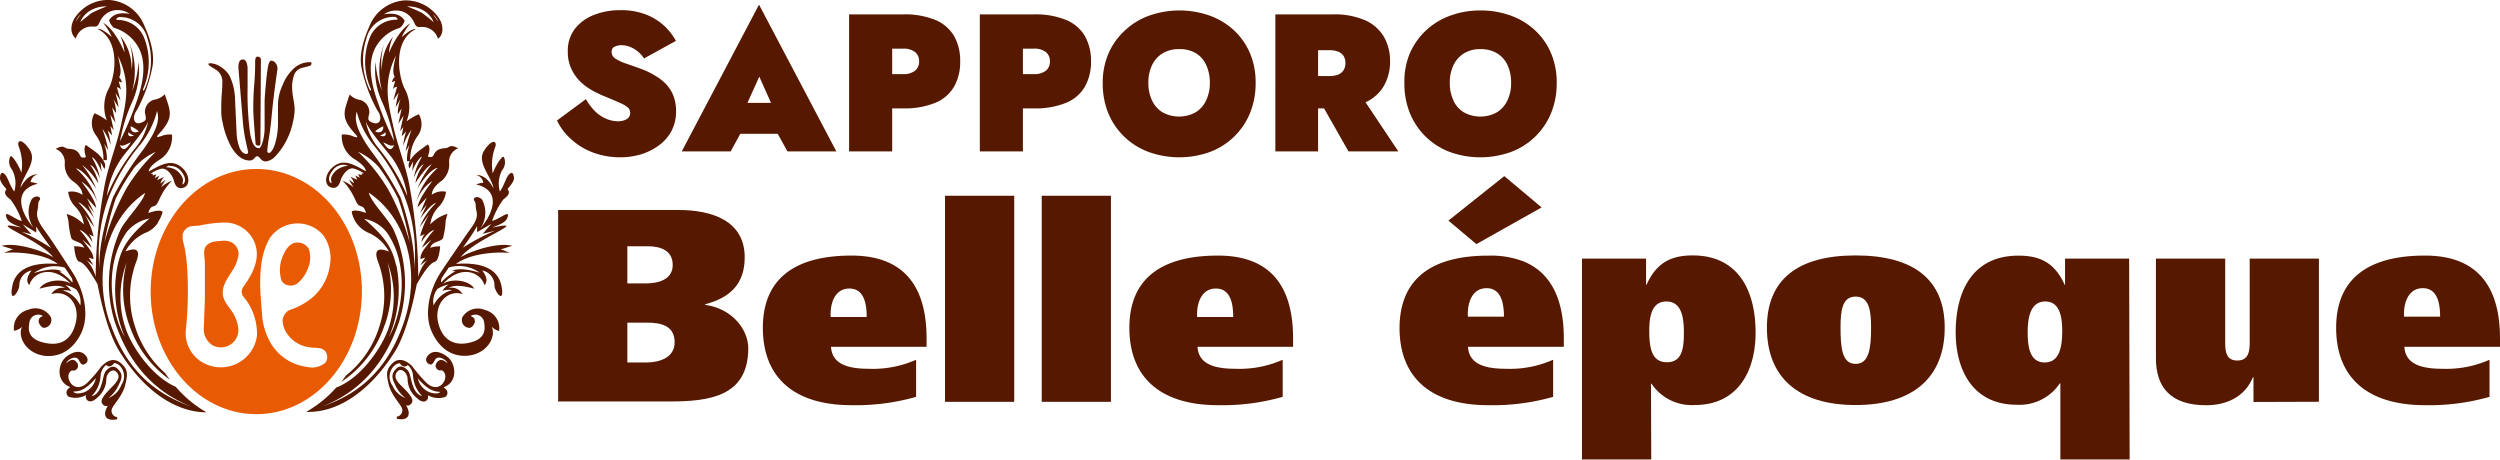
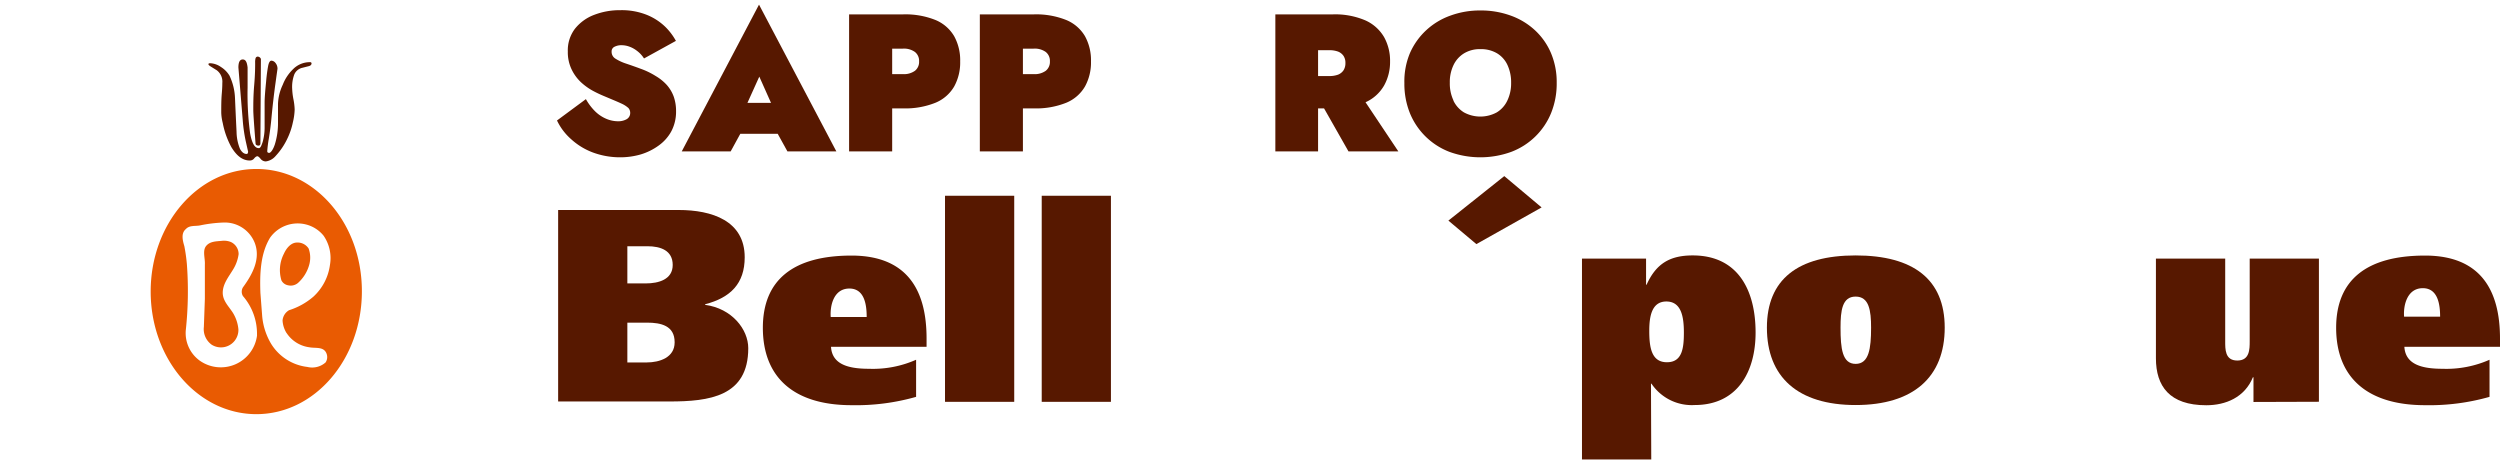
<svg xmlns="http://www.w3.org/2000/svg" viewBox="0 0 351.08 64.53">
  <defs>
    <style>.cls-1{fill:#e95b02;}.cls-2{fill:#571800;}</style>
  </defs>
  <title>logo--2021</title>
  <g id="レイヤー_2" data-name="レイヤー 2">
    <g id="レイヤー_1-2" data-name="レイヤー 1">
      <path class="cls-1" d="M41.84,41.84a5.32,5.32,0,0,0,1.56-2.47A3.75,3.75,0,0,0,43.34,37a1.84,1.84,0,0,0-1.62-.84c-.89,0-1.53.85-1.85,1.57a5,5,0,0,0-.35,3.74,1.3,1.3,0,0,0,.92.69A1.58,1.58,0,0,0,41.84,41.84Z" transform="translate(0 -2.1)" />
      <path class="cls-1" d="M33.51,37.79a1.87,1.87,0,0,0-1.08-1.7,2.55,2.55,0,0,0-1.26-.17c-.81.08-1.68.06-2.22.72s-.13,1.73-.18,2.59v4.83L28.63,48a2.69,2.69,0,0,0,1.1,2.51,2.45,2.45,0,0,0,3.75-2.16,5.36,5.36,0,0,0-.76-2.3c-.58-.92-1.47-1.71-1.44-2.9S32.09,41,32.7,40A5.49,5.49,0,0,0,33.51,37.79Z" transform="translate(0 -2.1)" />
      <path class="cls-1" d="M36,25.83c-8.19,0-14.84,7.7-14.84,17.21S27.8,60.26,36,60.26,50.82,52.55,50.82,43,44.18,25.83,36,25.83Zm.1,23.36A5.13,5.13,0,0,1,28,52.71a4.78,4.78,0,0,1-1.91-4.24,51,51,0,0,0,.15-9.33,24.68,24.68,0,0,0-.35-2.46c-.22-.76-.52-1.81.22-2.42.51-.56,1.36-.37,2-.51a19.6,19.6,0,0,1,3.29-.4,4.52,4.52,0,0,1,4.35,2.8c.92,2.28-.33,4.52-1.63,6.3a1.18,1.18,0,0,0,0,1.23A8.09,8.09,0,0,1,36.09,49.19Zm4.15-.32a4.53,4.53,0,0,0,3.2,2c.86.17,2-.14,2.4.87A1.34,1.34,0,0,1,45.72,53a2.84,2.84,0,0,1-2.56.63,6.93,6.93,0,0,1-5.08-3.24,9.16,9.16,0,0,1-1.26-3.88l-.25-3.27c-.1-2.7,0-5.55,1.37-7.78A4.75,4.75,0,0,1,43,33.63a4.63,4.63,0,0,1,2.45,1.58,5.54,5.54,0,0,1,.89,4.07A7.38,7.38,0,0,1,44,43.77h0a9.68,9.68,0,0,1-3.4,1.89,1.84,1.84,0,0,0-.92,1.45A3.73,3.73,0,0,0,40.24,48.87Z" transform="translate(0 -2.1)" />
-       <path class="cls-2" d="M64.69,38.22c1.32-1.69,5.18-3.45,6.14-4.11s-.92-.17-1.67-.06c1.1-.47,1.87-.69,2.12-1.45.38-1.14-1.12.29-2.17.52a10.91,10.91,0,0,1,1.57-3c.59-.48,1.06-.87.59-1.46.33-.44,1-1.08.9-1.68s-.27-.8-.69-.38S70.84,28.07,70.2,29a4,4,0,0,1,.32-3,1.77,1.77,0,0,0,.26-1.8c-.17-.45-1.2,1.15-1.58,2.25a6.93,6.93,0,0,1,.33-3.66c.33-.86-.34-1.32-1.5.39s.88,3.52,1.29,5.36c-.33-.48-1-1.87-2.45-1.88a1.34,1.34,0,0,1,1,1.1,3.54,3.54,0,0,0-1,.24c3.62.87,2.39,4.09.59,6.17a3.88,3.88,0,0,0,.26-4c-.54-.68-1.44-.35-1.11.13s.06.4.32,1.54-.67,2.09-1.48,3.28S63.7,37.64,62,40.18s-2.45,5.91-1.44,8.33,2.89,3.82,5.3,3.52c2.64-.34,3.86-2.72,3.17-4.07a2.15,2.15,0,0,0,1.06.62,2.63,2.63,0,0,0-2-2.95,2.53,2.53,0,0,0-3.15,1A1.09,1.09,0,0,0,66,48.14c.53-.15,1.19-1.28.09-1.66a1.24,1.24,0,0,1,1.9.91c.11.78.34,2.2-1.87,2.79s-4-.24-4.59-2.79,1.24-4.66,3.43-4A1.8,1.8,0,0,0,63,42.55c.84-.57,2.4-.23,3.6.09-.63-1.13-3-1.53-4.38-.69,2.73-2.9,5.37-1.45,5.81.2.53-.57.27-1.29-.31-2.07a2.14,2.14,0,0,1,1.72,2.16c.08.94,1.44,2.61,1,.11-.49-2.75-3.22-3.43-6.4-3.19,2-1.48,5.53-1.71,7.54-1.55-.62-.28-1.25-.49-1.25-.49s.89-.29,1.6-.49C70,36.08,66.26,37.28,64.69,38.22ZM67,33.86v.84L69,33.54l-1.22,1.4,1.77-.45A29.79,29.79,0,0,0,65,36.88C66,35.45,66.24,35.16,67,33.86ZM63,42.05a2.77,2.77,0,0,0-.87.9,2.61,2.61,0,0,1,1.36-.11A4,4,0,0,0,60.89,45a2.93,2.93,0,0,1,.52-2.31A4.63,4.63,0,0,1,63,42.05Zm4.39-1.64c-1.8-.56-3.24-.66-3.93-.23l.51,0a8,8,0,0,0-1.86,1.42c-.34.46-.09-.44-.09-.44l1-1.49A4.93,4.93,0,0,1,67.38,40.41Zm-42.74,16c-3.34-1.48-6.13-5.58-7-8.18a13.71,13.71,0,0,1,.15-9.28A14.69,14.69,0,0,0,18.25,48a15.28,15.28,0,0,0,5.61,7.42c-.23-.3-.45-.61-.66-.92A14.29,14.29,0,0,1,19,48.07a13.67,13.67,0,0,1,.2-9.39c.68-2-.7-1.62-1.59-1.27a6,6,0,0,1,2.73-2.58,3.73,3.73,0,0,0,1.76-1.33c.14-.27.28-.53.43-.79a8.85,8.85,0,0,0,.31-.84c-.26-.32-1.11-.18-2,.15,0,0,.13-.8.64-.92s.61-.41.93-1.08a8.75,8.75,0,0,1,1.74-2.55,5.82,5.82,0,0,0-1.54.93l.64-1.07-.72.55a2.06,2.06,0,0,1,.54-.94l-1,.45.3-.61-.64.32.22-.52-.5.16,0-.24-.31,0a4.77,4.77,0,0,1,1.37-.67c.95-.32,1.77,1.05,1.9,1.61s.47,1.34,1.41,1,.88-2-.52-3-2.85-.13-4.4.75c0,0-.17-.64,1.69-1.78A3.75,3.75,0,0,0,24.15,21a3.12,3.12,0,0,0-1.53.22c-1,.34-.45-.15,0-.65,1.85-2.13,1.24-3,.52-5.24a2.61,2.61,0,0,1-1.55.78A1.81,1.81,0,0,0,20.36,18c.15.75.35,1-.59,1.35s-1.31-.75-.56-1.76a21.44,21.44,0,0,0,2.21-6.17c.23-1.53-.05-3.25-1.17-5.77a5.72,5.72,0,0,0-4.87-3.55,5.56,5.56,0,0,0-4.49,2C9.8,5.32,9.77,6.84,10.65,7.49A2.31,2.31,0,0,1,13,5.83c.72.06.78-.16,1-.64a2.88,2.88,0,0,1,1.52-1.5,2.93,2.93,0,0,1,2.7.36c-1.75-.3-2.47.24-2.9.89A2.09,2.09,0,0,0,16,6a5.8,5.8,0,0,1,3.48,2.82c1.24,2.34.49,5.4-.37,7.75a46.91,46.91,0,0,1-2.27,5.39,23.71,23.71,0,0,1,1.75-5.61,10.42,10.42,0,0,0,.85-5.56,12.65,12.65,0,0,1-.89,4.12,10.67,10.67,0,0,0-.36-6.75,8,8,0,0,1,.29,3.76,7.34,7.34,0,0,0-1.58-4.77,6.66,6.66,0,0,1,.58,2.3c-1-2.36-2.09-3.64-3-4.15a8.67,8.67,0,0,1,1.22,2c-.65-.59-1.53-1.24-2-1.13,3,1.42,2.67,6.06,1.62,8.27A5.4,5.4,0,0,0,15,19a8.49,8.49,0,0,0-1.73-1,2.79,2.79,0,0,0,.2,3.09,5.58,5.58,0,0,1,1.05,3.5H15a5.56,5.56,0,0,0-.4-2.34l.59.94a16.86,16.86,0,0,0-.82-3,7.83,7.83,0,0,1,1.17,2.27,8.63,8.63,0,0,0-.43-2.06l.64.72-.25-1.32.47.58-.48-2.18.73,1.15s-.33-1.55-.48-2.17l.55.81A5.2,5.2,0,0,0,15.91,16l.75,1.21a18,18,0,0,0-.44-2.06l.71,1.1-.51-1.9s.25,0,.58.34l-.33-1.16.46.17a1.49,1.49,0,0,0-.39-.74c.36-.72.17-1.46-.16-3,1.85,3.85,1.07,6.66.45,9.55s-1.64,5.37-2.24,8.12A72,72,0,0,0,13.43,41a5.35,5.35,0,0,0-1.28-2.37l1,.74-.71-1.1.68.23c0-.94-.65-1.51-1.54-2.74L12.9,36.9a9.6,9.6,0,0,0-1.72-2.49c.4,0,1.39.93,1.79,1.73A2.26,2.26,0,0,0,12.5,35l.65.31a10.9,10.9,0,0,0-1.27-3.11L13.24,34A10.08,10.08,0,0,0,11,30.53c.32,0,1.43,1,2.24,2.24l-.94-2L13.23,32l-1-2.07,1.27,1.37c-.07-1-1.34-2.75-2.07-3.71a5.69,5.69,0,0,1,2.28,3,9.73,9.73,0,0,0-3.05-4.84c.84.11,2.09,1.62,2.86,2.9a11.75,11.75,0,0,0-2-3.39,8.8,8.8,0,0,1,2.3,2.62,6.13,6.13,0,0,0-1.16-2.61c.42.06,1,1,1.38,1.87a8.81,8.81,0,0,0-1.15-2.95c.43.06,1.12,1.29,1.38,2.07l-.15-1.42.53,1a1,1,0,0,0-.08-1.08c-.45-1-1.68-1.68-2.5-2.3-.3.3-.24,1,0,1.69,0,0-.6.3-.83-.22-.48-1.1-1.49-.84-1.9-1s-.51-.47-1.53.08A2,2,0,0,1,9.1,25a2.92,2.92,0,0,0,1.11,2.53c.65.43,1.4,1.18,1.36,1.94a2.51,2.51,0,0,0-2-.42,3.67,3.67,0,0,0,1,2.08,4.27,4.27,0,0,1,1.2,2.5,5.33,5.33,0,0,0-2.41-1.48,8.46,8.46,0,0,1,.26,1.06A11.54,11.54,0,0,0,10,35.5c.28.62,1.48.43,1.81,1.39a3.87,3.87,0,0,0-1.4-.2s.13,2,.73,2.16,1.25.91,2.55,3.14c.37,1.88,1.37,6.76,3.11,9.5C20.41,57.28,24.9,60,29,60A16.44,16.44,0,0,1,24.64,56.37Zm-.83-31a1.91,1.91,0,0,1,1.51.61c.4.46,1.05,1.39.34,2-.11-.11.09-.48,0-.85a2.5,2.5,0,0,0-1.12-1.29,3.16,3.16,0,0,0-1.26-.3A3.55,3.55,0,0,1,23.81,25.32ZM10.64,5.14a2.4,2.4,0,0,1,.75-1.06A12.26,12.26,0,0,0,10.64,5.14Zm2.24-1.22c-.45.34-1.34,1.06-1.61,1.28a3.37,3.37,0,0,1,1.51-1.67A4.37,4.37,0,0,1,15,3,19.31,19.31,0,0,0,12.88,3.92Zm7.23,10.65a9.33,9.33,0,0,0,.22-6.92A4,4,0,0,0,16.48,4.9c-.25,0-.17-.27.22-.4a3.91,3.91,0,0,1,4,3,9.68,9.68,0,0,1-.42,7.19C20.18,14.85,20,14.92,20.11,14.57ZM21,32.79c-2.95,2.52-3.93,4.06-4.48,6.55a17.05,17.05,0,0,0,1,10.08c-1.74-2.92-3.16-9.85.28-14.74A5.34,5.34,0,0,1,21,32.79Zm-3.33-4.07a33.88,33.88,0,0,0-3,7.44A41.27,41.27,0,0,1,16.25,30a30.17,30.17,0,0,1,2.64-4.39,8.91,8.91,0,0,1,3-2.2A24.8,24.8,0,0,0,17.66,28.72Zm.71-8.89a5.31,5.31,0,0,1,1.12.71.88.88,0,0,1-.83.07A.71.71,0,0,1,18.37,19.83Zm-.31.85a1.8,1.8,0,0,0,.75.45C18.38,21.33,17.83,21.26,18.06,20.68Zm.31,1.4c-.55.81-1.06,1.49-1.56.38C17.22,22.73,17.74,22.35,18.37,22.08ZM17.09,24.3c1-1.35,3.19-3.77,3.72-5.15A8.56,8.56,0,0,1,19,22.9a26.85,26.85,0,0,0-4,6.74A12.54,12.54,0,0,1,17.09,24.3Zm-1.66,5.12a26.67,26.67,0,0,1,4.05-6.74,12.54,12.54,0,0,0,2.58-5c.29,1,.32,2.3-2,5.5a43.36,43.36,0,0,0-4.17,6.57c-.28.77-2.14,6.28-1.91,10.08A22.16,22.16,0,0,1,15.43,29.42Zm0,18C13,40.33,15,32.84,20.37,29.2c-.26,1.29-3,4-3.51,5.3a18.2,18.2,0,0,0-.77,12.71c1.1,3.23,3.58,9.16,10.8,12C22.23,57.55,17.88,54.52,15.46,47.42Zm-1.17,6.1a19.38,19.38,0,0,1-1.91,2.25c-1.74,1.75-3.13-.27-2.65-1.24.27-.53.5-.37.74-.4a.68.68,0,0,0,.43-1c-.3-.5-.74-.8-1.57,0,.13-.47,1.17-1.11,1.64-.64.17.17.4.87.74.81.57-.1,1-.81.1-1.51-1.07-.83-2.52.44-2.65.57-1,1-1.21,3.16.5,4,.27.07.2.14,0,.3a.71.71,0,0,0,0,1.15,3,3,0,0,0,2.45-.24c-.2.67.53,1.41,1.54.4a3.45,3.45,0,0,0,1.31-2.58c0-.91.87-1.61,1.41-1.07s.37,1.1-.5,2-2,1.94-1.41,2.55a.59.59,0,0,0,.74.2c-.51.7-.9,2.24,1.14,1.94.23,0,.13-.33.13-.33a.9.9,0,0,1-.74-1.14c.24-.64,1.51-1.85,1.88-3.36S18,54,17,53.12,15,52.78,14.29,53.52Zm-2.65,3.73c-1.17.3-1.31-.17-1.31-.17.91,0,1.75-.27,3.16-1.88A2.68,2.68,0,0,1,11.64,57.25Zm5.4-1A3.21,3.21,0,0,1,15.23,58a4.93,4.93,0,0,0,1.51-2c.51-1,.41-1.47-.2-2.08s-1.17-.23-1.58.17-.4,1.08-.73,2.08-.78,1.44-1.38,1.58a4.42,4.42,0,0,0,1.28-2.89,2.13,2.13,0,0,1,.77-1.51c.53.47.94,0,1.14-.27a1.41,1.41,0,0,1,.77.37A2.12,2.12,0,0,1,17,56.21Zm-5.47-7.7c1-2.42.22-5.79-1.44-8.33s-2.59-4-3.41-5.15S5,32.89,5.24,31.75s0-1.06.32-1.54S5,29.4,4.45,30.08a3.88,3.88,0,0,0,.26,4c-1.8-2.08-3-5.3.59-6.17a3.54,3.54,0,0,0-1-.24,1.34,1.34,0,0,1,1-1.1c-1.4,0-2.12,1.4-2.44,1.88.4-1.84,2.44-3.65,1.28-5.36s-1.83-1.25-1.5-.39A6.93,6.93,0,0,1,3,26.36c-.38-1.1-1.41-2.7-1.57-2.25a1.74,1.74,0,0,0,.25,1.8A4,4,0,0,1,2,29C1.33,28.07,1.1,27,.69,26.59S.06,26.37,0,27s.57,1.24.91,1.68c-.48.59,0,1,.58,1.46a10.65,10.65,0,0,1,1.57,3C2,32.89.51,31.46.89,32.6c.25.76,1,1,2.12,1.45-.75-.11-2.63-.6-1.67.06s4.82,2.42,6.14,4.11c-1.57-.94-5.26-2.14-7.26-1.59.71.2,1.6.49,1.6.49s-.63.21-1.25.49c2-.16,5.58.07,7.54,1.55-3.18-.24-5.91.44-6.4,3.19-.44,2.5.91.83,1-.11a2.14,2.14,0,0,1,1.72-2.16c-.58.78-.84,1.5-.31,2.07.44-1.65,3.08-3.1,5.81-.2-1.33-.84-3.75-.44-4.38.69,1.2-.32,2.76-.66,3.59-.09a1.79,1.79,0,0,0-1.93.86c2.19-.68,4.07,1.32,3.43,4S8.25,50.77,6,50.18s-2-2-1.87-2.79a1.24,1.24,0,0,1,1.9-.91c-1.11.38-.44,1.51.09,1.66a1.09,1.09,0,0,0,1-1.54,2.53,2.53,0,0,0-3.15-1,2.63,2.63,0,0,0-2,2.95A2.15,2.15,0,0,0,3.1,48c-.69,1.35.53,3.73,3.17,4.07C8.68,52.33,10.59,50.88,11.57,48.51Zm-8.9-14,1.77.45-1.22-1.4,1.9,1.16v-.84c.8,1.3,1.08,1.59,2.08,3A29.79,29.79,0,0,0,2.67,34.49Zm5.55,5.67.5,0c-.69-.43-2.13-.33-3.93.23a4.93,4.93,0,0,1,4.34-.76l1,1.49s.25.9-.08.44A8,8,0,0,0,8.22,40.16Zm.47,2.68a2.61,2.61,0,0,1,1.36.11,2.83,2.83,0,0,0-.86-.9,4.66,4.66,0,0,1,1.57.66A2.93,2.93,0,0,1,11.28,45,4,4,0,0,0,8.69,42.84ZM58.53,42c1.3-2.23,1.94-2.94,2.55-3.14s.73-2.16.73-2.16a3.87,3.87,0,0,0-1.4.2c.33-1,1.53-.77,1.81-1.39a11.54,11.54,0,0,0,.36-2.32,8.46,8.46,0,0,1,.26-1.06,5.33,5.33,0,0,0-2.41,1.48,4.24,4.24,0,0,1,1.21-2.5,3.71,3.71,0,0,0,1-2.08,2.51,2.51,0,0,0-2,.42c0-.76.71-1.51,1.36-1.94A3,3,0,0,0,63.08,25a2,2,0,0,1,1.26-2.07c-1-.55-1.13-.24-1.53-.08s-1.42-.09-1.9,1c-.23.52-.83.22-.83.22.28-.66.33-1.39,0-1.69-.82.62-2,1.3-2.49,2.3a1,1,0,0,0-.09,1.08l.53-1-.15,1.42c.27-.78,1-2,1.38-2.07a8.81,8.81,0,0,0-1.15,2.95c.37-.87,1-1.81,1.38-1.87a6.13,6.13,0,0,0-1.16,2.61c.55-.81,1.59-2.33,2.3-2.62a11.75,11.75,0,0,0-2,3.39c.77-1.28,2-2.79,2.86-2.9a9.73,9.73,0,0,0-3.05,4.84,5.69,5.69,0,0,1,2.28-3c-.73,1-2,2.73-2.07,3.71l1.27-1.37L59,32l.93-1.15-.94,2c.81-1.19,1.92-2.28,2.24-2.24A10.08,10.08,0,0,0,58.93,34l1.35-1.81A11.12,11.12,0,0,0,59,35.27l.65-.31a2.26,2.26,0,0,0-.47,1.18c.4-.8,1.39-1.73,1.79-1.73a9.6,9.6,0,0,0-1.72,2.49l1.33-1.15c-.89,1.23-1.55,1.8-1.54,2.74l.68-.23L59,39.36l1-.74A5.35,5.35,0,0,0,58.74,41a72,72,0,0,0-1.36-13.43c-.6-2.75-1.62-5.24-2.24-8.12s-1.4-5.7.45-9.55c-.33,1.56-.52,2.3-.16,3a1.49,1.49,0,0,0-.39.74l.46-.17-.33,1.16a.81.81,0,0,1,.59-.34l-.52,1.9L56,15.1a16,16,0,0,0-.44,2.06L56.26,16a5.2,5.2,0,0,0-.39,2.13l.54-.81c-.14.62-.47,2.17-.47,2.17l.73-1.15-.48,2.18.46-.58-.25,1.32.65-.72a8.63,8.63,0,0,0-.43,2.06,7.83,7.83,0,0,1,1.17-2.27,16.86,16.86,0,0,0-.82,3l.59-.94a5.56,5.56,0,0,0-.4,2.34h.46a5.5,5.5,0,0,1,1-3.5,2.79,2.79,0,0,0,.2-3.09,8.49,8.49,0,0,0-1.73,1,5.36,5.36,0,0,0-.31-4.67c-1-2.21-1.42-6.85,1.62-8.27-.46-.11-1.34.54-2,1.13a9.07,9.07,0,0,1,1.22-1.95c-.88.51-2,1.79-3,4.15a6.72,6.72,0,0,1,.59-2.3,7.34,7.34,0,0,0-1.58,4.77A8.14,8.14,0,0,1,54,8.13a10.67,10.67,0,0,0-.34,6.75,12.67,12.67,0,0,1-.91-4.12,10.47,10.47,0,0,0,.87,5.56,24.05,24.05,0,0,1,1.74,5.61,46.91,46.91,0,0,1-2.27-5.39c-.86-2.35-1.61-5.41-.37-7.75A5.78,5.78,0,0,1,56.18,6a2.09,2.09,0,0,0,.65-1c-.43-.65-1.15-1.19-2.91-.89a3,3,0,0,1,2.71-.36,2.88,2.88,0,0,1,1.52,1.5c.24.48.29.7,1,.64a2.31,2.31,0,0,1,2.36,1.66c.88-.65.85-2.17-.24-3.39a5.56,5.56,0,0,0-4.49-2,5.72,5.72,0,0,0-4.87,3.55c-1.12,2.52-1.4,4.24-1.17,5.77A21.73,21.73,0,0,0,53,17.61c.76,1,.4,2.08-.55,1.76s-.75-.6-.59-1.35a1.8,1.8,0,0,0-1.22-1.87,2.61,2.61,0,0,1-1.54-.78c-.72,2.26-1.33,3.11.52,5.24.43.5,1,1,0,.65A3.12,3.12,0,0,0,48,21a3.75,3.75,0,0,0,1.66,3.37c1.87,1.14,1.7,1.78,1.7,1.78-1.56-.88-3-1.78-4.41-.75s-1.46,2.66-.52,3,1.26-.47,1.41-1,1-1.93,1.9-1.61a4.77,4.77,0,0,1,1.37.67l-.31,0,0,.24-.5-.16.22.52-.64-.32.3.61-1-.45a2.06,2.06,0,0,1,.54.94L49,27.33l.64,1.07a5.82,5.82,0,0,0-1.54-.93A8.75,8.75,0,0,1,49.82,30c.32.67.42.95.93,1.08s.64.92.64.92c-.94-.33-1.8-.47-2-.15a4,4,0,0,0,2.5,3,6.06,6.06,0,0,1,2.73,2.58c-.89-.35-2.27-.72-1.59,1.27a13.72,13.72,0,0,1,.2,9.39,13.89,13.89,0,0,1-4.63,6.73c-.22.31-.44.62-.67.91a15.4,15.4,0,0,0,6-7.73,14.69,14.69,0,0,0,.48-9.07,13.71,13.71,0,0,1,.15,9.28c-.92,2.68-3.85,7-7.34,8.31A16.57,16.57,0,0,1,43,59.94c4.17.15,8.73-2.57,12.45-8.45C57.16,48.75,58.16,43.87,58.53,42Zm3-36.85a12.26,12.26,0,0,0-.75-1.06A2.4,2.4,0,0,1,61.53,5.14ZM59.39,3.53A3.37,3.37,0,0,1,60.9,5.2c-.27-.22-1.15-.94-1.62-1.28A18.36,18.36,0,0,0,57.14,3,4.37,4.37,0,0,1,59.39,3.53ZM51.9,14.66a9.72,9.72,0,0,1-.43-7.19,3.92,3.92,0,0,1,4-3c.38.13.46.41.22.4a4,4,0,0,0-3.85,2.75,9.28,9.28,0,0,0,.22,6.92C52.22,14.92,52,14.85,51.9,14.66ZM47.64,25.75A2.5,2.5,0,0,0,46.52,27c-.1.37.1.74,0,.85-.71-.57-.07-1.5.34-2a1.91,1.91,0,0,1,1.52-.61,4.05,4.05,0,0,1,.53.13A3.16,3.16,0,0,0,47.64,25.75Zm7.72-3.29c-.5,1.11-1,.43-1.56-.38C54.43,22.35,54.94,22.73,55.36,22.46Zm-2-1.33a1.8,1.8,0,0,0,.75-.45C54.34,21.26,53.79,21.33,53.36,21.13Zm.44-1.3a.71.71,0,0,1-.29.78.88.88,0,0,1-.83-.07A5.31,5.31,0,0,1,53.8,19.83Zm1.28,4.47a12.54,12.54,0,0,1,2.12,5.34,26.85,26.85,0,0,0-4.05-6.74,8.45,8.45,0,0,1-1.79-3.75C51.89,20.53,54.07,23,55.08,24.3Zm-5-6.58a12.54,12.54,0,0,0,2.58,5,26.67,26.67,0,0,1,4.05,6.74,22,22,0,0,1,1.45,10.45c.23-3.8-1.63-9.31-1.91-10.08a44.26,44.26,0,0,0-4.17-6.57C49.79,20,49.82,18.76,50.11,17.72Zm.13,5.66a8.85,8.85,0,0,1,3,2.2A30.17,30.17,0,0,1,55.92,30a41.27,41.27,0,0,1,1.62,6.19,33.88,33.88,0,0,0-3-7.44A24.24,24.24,0,0,0,50.24,23.38Zm5.42,16c-.55-2.49-1.53-4-4.49-6.55a5.29,5.29,0,0,1,3.17,1.89c3.45,4.89,2,11.82.29,14.74A17.05,17.05,0,0,0,55.66,39.34ZM45.28,59.17c7.22-2.8,9.7-8.73,10.8-12a18.2,18.2,0,0,0-.77-12.71c-.47-1.26-3.25-4-3.51-5.3,5.38,3.64,7.34,11.13,4.91,18.22S50,57.55,45.28,59.17Zm15.08-7.39c-.91.7-.47,1.41.1,1.51.34.06.57-.64.74-.81.47-.47,1.51.17,1.64.64-.84-.77-1.27-.47-1.57,0a.68.68,0,0,0,.43,1c.24,0,.47-.13.74.4.49,1-.91,3-2.65,1.24a21.34,21.34,0,0,1-1.92-2.25c-.73-.74-1.84-1.3-2.75-.4s-.9,1.51-.53,3,1.64,2.72,1.88,3.36a.9.9,0,0,1-.74,1.14s-.1.3.13.33c2,.3,1.65-1.24,1.14-1.94a.59.59,0,0,0,.74-.2c.61-.61-.53-1.68-1.41-2.55s-1-1.45-.5-2,1.38.16,1.41,1.07A3.45,3.45,0,0,0,58.55,58c1,1,1.74.27,1.54-.4a3,3,0,0,0,2.45.24.71.71,0,0,0,0-1.15c-.23-.16-.3-.23,0-.3,1.71-.83,1.47-3,.5-4C62.88,52.22,61.43,51,60.36,51.78Zm-2.42,4.36c-.33-1-.33-1.68-.73-2.08s-1-.77-1.58-.17S54.92,55,55.43,56a4.93,4.93,0,0,0,1.51,2,3.26,3.26,0,0,1-1.82-1.74,2.13,2.13,0,0,1,.24-2.79,1.38,1.38,0,0,1,.77-.37c.2.27.6.74,1.14.27A2.13,2.13,0,0,1,58,54.83a4.48,4.48,0,0,0,1.28,2.89C58.72,57.58,58.28,57.15,57.94,56.14Zm2.59,1.11a2.68,2.68,0,0,1-1.85-2c1.41,1.61,2.25,1.85,3.15,1.88C61.83,57.08,61.7,57.55,60.53,57.25Z" transform="translate(0 -2.1)" />
      <path class="cls-2" d="M43.75,11c0,.18-.12.31-.35.38l-.94.24a1.61,1.61,0,0,0-1.13.93,5,5,0,0,0-.3,2A9.49,9.49,0,0,0,41.2,16a8.87,8.87,0,0,1,.18,1.47,8.8,8.8,0,0,1-.26,1.85,9.68,9.68,0,0,1-.75,2.21A9.53,9.53,0,0,1,38.71,24a2.19,2.19,0,0,1-1.39.77.94.94,0,0,1-.72-.36c-.2-.25-.36-.37-.46-.37s-.28.1-.44.3a.76.76,0,0,1-.62.3c-1,0-1.83-.63-2.59-1.88a11.6,11.6,0,0,1-1.21-3.39,6.6,6.6,0,0,1-.21-1.47c0-.88,0-1.78.08-2.7s.07-1.4.07-1.44a2,2,0,0,0-.79-1.8l-.82-.51c-.23-.14-.34-.25-.34-.34s.09-.13.26-.13a2.84,2.84,0,0,1,1.5.53,3.66,3.66,0,0,1,1.2,1.22A8,8,0,0,1,33,15.85c.07,1.58.14,3.17.22,4.76A6.55,6.55,0,0,0,33.7,23c.26.48.57.72.94.72.13,0,.2-.13.2-.37,0,.05-.09-.35-.28-1.2A21.41,21.41,0,0,1,34.09,19l-.61-7.42c0-.76.2-1.13.61-1.13s.59.37.68,1.12c0,.19,0,.66,0,1.42v1.43a41.65,41.65,0,0,0,.35,6.38c.25,1.4.64,2.1,1.2,2.1h0l.06,0c.17,0,.34-.33.51-.88a7.53,7.53,0,0,0,.27-2.1V16.5c0-.57.07-1.55.21-2.93a22.21,22.21,0,0,1,.29-2.23c.1-.48.25-.72.46-.72a.77.77,0,0,1,.55.3,1.27,1.27,0,0,1,.3.84s-.1.68-.28,2q-.33,2.37-.57,4.92c-.07.8-.19,1.77-.37,2.9a16.52,16.52,0,0,0-.22,1.75c0,.16.1.24.28.24s.53-.4.79-1.2a10.08,10.08,0,0,0,.44-3.1V16.7A6.77,6.77,0,0,1,39.71,14a6.08,6.08,0,0,1,1.43-2.17,3.31,3.31,0,0,1,2.33-1C43.66,10.81,43.75,10.89,43.75,11Zm-7.11-.66-.07,11.89c0,.22-.1.32-.28.32s-.39-.09-.4-.28c-.21-2.64-.32-4.22-.32-4.73,0-.88,0-2,.13-3.53s.13-2.51.13-3.11a2.08,2.08,0,0,1,.06-.62.32.32,0,0,1,.33-.23A.51.51,0,0,1,36.64,10.38Z" transform="translate(0 -2.1)" />
      <rect class="cls-2" x="146.29" y="27.49" width="9.72" height="28.94" />
      <rect class="cls-2" x="132.71" y="27.49" width="9.72" height="28.94" />
      <polygon class="cls-2" points="216.49 29.13 211.25 24.73 203.4 30.98 207.33 34.28 216.49 29.13" />
      <path class="cls-2" d="M325.65,58.52V38.42h-9.72V50c0,1.15,0,2.73-1.74,2.73s-1.7-1.58-1.7-2.73V38.42h-9.73v14c0,3.9,1.9,6.59,7.07,6.59,2.74,0,5.4-1.11,6.55-3.93h.08v3.47Z" transform="translate(0 -2.1)" />
      <path class="cls-2" d="M351.08,50.8H337.65c.15,2.51,2.51,3.09,5.37,3.09a15,15,0,0,0,6.59-1.27v5.21A30.86,30.86,0,0,1,340.55,59c-8.15,0-12.48-3.93-12.48-10.87,0-6.76,4.33-10.14,12.48-10.14,7.79,0,10.53,4.85,10.53,11.65Zm-8.41-4.23c0-1.55-.24-4-2.43-4s-2.75,2.39-2.63,4Z" transform="translate(0 -2.1)" />
      <path class="cls-2" d="M248.13,48.11c0-6.76,4.33-10.14,12.46-10.14s12.51,3.38,12.51,10.14c0,6.94-4.4,10.87-12.51,10.87S248.13,55.05,248.13,48.11Zm10.34,0c0,2.93.24,5.09,2.12,5.09s2.17-2.16,2.17-5.09c0-2.4-.28-4.36-2.17-4.36S258.47,45.71,258.47,48.11Z" transform="translate(0 -2.1)" />
-       <path class="cls-2" d="M181.59,49.62V50.8H168.17c.15,2.51,2.5,3.09,5.36,3.09a15,15,0,0,0,6.6-1.27v5.21A30.89,30.89,0,0,1,171.06,59c-8.14,0-12.46-3.93-12.46-10.87,0-6.76,4.32-10.14,12.46-10.14C178.86,38,181.59,42.82,181.59,49.62Zm-8.41-3c0-1.55-.23-4-2.43-4s-2.74,2.39-2.63,4Z" transform="translate(0 -2.1)" />
-       <path class="cls-2" d="M214,38.83c4.06,1.68,5.61,5.69,5.61,10.79V50.8H206.15c.15,2.51,2.51,3.09,5.36,3.09a15,15,0,0,0,6.6-1.27v5.21A30.84,30.84,0,0,1,209,59c-8.14,0-12.46-3.93-12.46-10.87C196.58,41.35,200.9,38,209,38A12.8,12.8,0,0,1,214,38.83Zm-2.8,7.74c0-1.55-.24-4-2.44-4s-2.73,2.39-2.62,4Z" transform="translate(0 -2.1)" />
      <path class="cls-2" d="M231.89,66.62h-9.73V38.42h9v3.67h.07c1.35-3,3.31-4.12,6.48-4.12,6.44,0,8.83,5,8.83,10.83,0,5.44-2.5,10.18-8.56,10.18a6.82,6.82,0,0,1-6.06-3h-.07Zm-.28-18.05c0,2.35.32,4.4,2.48,4.4s2.38-2,2.38-4.17-.34-4.36-2.46-4.36S231.61,46.68,231.61,48.57Z" transform="translate(0 -2.1)" />
      <path class="cls-2" d="M130.12,49.62V50.8H116.7c.15,2.51,2.5,3.09,5.35,3.09a15,15,0,0,0,6.6-1.27v5.21A30.77,30.77,0,0,1,119.59,59c-8.14,0-12.46-3.93-12.46-10.87,0-6.76,4.32-10.14,12.46-10.14C127.38,38,130.12,42.82,130.12,49.62Zm-8.41-3c0-1.55-.23-4-2.43-4s-2.74,2.39-2.62,4Z" transform="translate(0 -2.1)" />
-       <path class="cls-2" d="M299.07,66.62h-9.73V55.94h-.08a6.8,6.8,0,0,1-6.05,3c-6.06,0-8.57-4.74-8.57-10.18C274.64,43,277,38,283.47,38c3.17,0,5.13,1.11,6.49,4.12H290V38.42h9ZM289.6,48.57c0-1.89-.3-4.13-2.38-4.13s-2.47,2.24-2.47,4.36S285.1,53,287.14,53,289.6,50.92,289.6,48.57Z" transform="translate(0 -2.1)" />
      <path class="cls-2" d="M105.08,51c0,6.79-5.48,7.48-11.08,7.48H78.38V31.59H95.31c4.67,0,9.27,1.51,9.27,6.64,0,3.7-2,5.67-5.56,6.6v.08C102.77,45.41,105.08,48.34,105.08,51Zm-10.34-.85c0-2.32-1.93-2.74-3.86-2.74H88.1V53h2.7C92.69,53,94.74,52.27,94.74,50.19ZM88.1,41.9h2.59c1.8,0,3.78-.55,3.78-2.59s-1.7-2.63-3.55-2.63H88.1Z" transform="translate(0 -2.1)" />
      <path class="cls-2" d="M83.56,17.72a5,5,0,0,0,1.55,1.05,4.25,4.25,0,0,0,1.69.36A2.38,2.38,0,0,0,88,18.84a1,1,0,0,0,.5-.92,1,1,0,0,0-.26-.66,3.82,3.82,0,0,0-1-.63c-.51-.24-1.29-.56-2.33-1-.46-.19-1-.43-1.58-.74a8.46,8.46,0,0,1-1.71-1.21,6.06,6.06,0,0,1-1.34-1.82,5.55,5.55,0,0,1-.54-2.53,5,5,0,0,1,1-3.19,6.26,6.26,0,0,1,2.69-1.95,10,10,0,0,1,3.69-.66,9.51,9.51,0,0,1,3.72.66,8.08,8.08,0,0,1,2.56,1.65,8.47,8.47,0,0,1,1.52,2l-4.48,2.47a4,4,0,0,0-1-1.08,3.83,3.83,0,0,0-1.08-.59,3.18,3.18,0,0,0-1.07-.19,2.07,2.07,0,0,0-1,.22.71.71,0,0,0-.4.68,1.11,1.11,0,0,0,.56,1,6.62,6.62,0,0,0,1.5.69c.62.21,1.31.45,2.06.73a10.63,10.63,0,0,1,2.06,1A6.7,6.7,0,0,1,93.61,14a5.14,5.14,0,0,1,1,1.66,6.08,6.08,0,0,1,.33,2.05,5.87,5.87,0,0,1-.66,2.82,5.94,5.94,0,0,1-1.77,2A8.41,8.41,0,0,1,90,23.78a10.28,10.28,0,0,1-2.88.41,11,11,0,0,1-3.84-.67,9.44,9.44,0,0,1-3.06-1.86,8.15,8.15,0,0,1-2-2.64l4.06-3A7.73,7.73,0,0,0,83.56,17.72Z" transform="translate(0 -2.1)" />
      <path class="cls-2" d="M104.23,18.17l.47,1.37-2.09,3.82H95.74L106.59,2.75l10.86,20.61h-6.87l-2-3.62.42-1.57-2.37-5.31Zm-2.67-1.62h10.17v4.34H101.56Z" transform="translate(0 -2.1)" />
      <path class="cls-2" d="M125.29,4.12V23.36h-6.05V4.12Zm-2.15,0h3.66a11.33,11.33,0,0,1,4.6.8A5.48,5.48,0,0,1,134,7.19a7,7,0,0,1,.84,3.53,7,7,0,0,1-.84,3.52,5.44,5.44,0,0,1-2.61,2.28,11.33,11.33,0,0,1-4.6.8h-3.66V12.51h3.66a2.65,2.65,0,0,0,1.7-.47,1.59,1.59,0,0,0,.58-1.32,1.59,1.59,0,0,0-.58-1.32,2.65,2.65,0,0,0-1.7-.47h-3.66Z" transform="translate(0 -2.1)" />
      <path class="cls-2" d="M143.65,4.12V23.36H137.6V4.12Zm-2.15,0h3.66a11.33,11.33,0,0,1,4.6.8,5.48,5.48,0,0,1,2.61,2.27,7,7,0,0,1,.84,3.53,7,7,0,0,1-.84,3.52,5.44,5.44,0,0,1-2.61,2.28,11.33,11.33,0,0,1-4.6.8H141.5V12.51h3.66a2.65,2.65,0,0,0,1.7-.47,1.59,1.59,0,0,0,.58-1.32,1.59,1.59,0,0,0-.58-1.32,2.65,2.65,0,0,0-1.7-.47H141.5Z" transform="translate(0 -2.1)" />
-       <path class="cls-2" d="M155.69,9.56A9.54,9.54,0,0,1,158,6.35a9.88,9.88,0,0,1,3.4-2.06,12.81,12.81,0,0,1,8.47,0,9.92,9.92,0,0,1,3.41,2.06,9.33,9.33,0,0,1,2.25,3.21,10.42,10.42,0,0,1,.8,4.18,11,11,0,0,1-.78,4.22,9.77,9.77,0,0,1-5.61,5.47,12.71,12.71,0,0,1-8.66,0A9.77,9.77,0,0,1,155.64,18a11,11,0,0,1-.78-4.22A10.26,10.26,0,0,1,155.69,9.56Zm6.1,6.66a3.86,3.86,0,0,0,1.48,1.66,4.82,4.82,0,0,0,4.62,0,3.86,3.86,0,0,0,1.48-1.66,5.58,5.58,0,0,0,.53-2.48,5.78,5.78,0,0,0-.5-2.48A3.74,3.74,0,0,0,168,9.61,4.38,4.38,0,0,0,165.58,9a4.27,4.27,0,0,0-2.31.59,3.83,3.83,0,0,0-1.48,1.65,5.49,5.49,0,0,0-.52,2.48A5.58,5.58,0,0,0,161.79,16.22Z" transform="translate(0 -2.1)" />
      <path class="cls-2" d="M185.1,4.12V23.36h-6V4.12Zm-2.15,0h4.21a10.79,10.79,0,0,1,4.6.85,5.77,5.77,0,0,1,2.61,2.34,6.81,6.81,0,0,1,.84,3.41,6.79,6.79,0,0,1-.84,3.39,5.67,5.67,0,0,1-2.61,2.35,10.63,10.63,0,0,1-4.6.86H183V12.78h3.66a3.46,3.46,0,0,0,1.26-.2,1.68,1.68,0,0,0,.76-.62,1.83,1.83,0,0,0,.26-1,1.75,1.75,0,0,0-.26-1,1.66,1.66,0,0,0-.76-.61,3.46,3.46,0,0,0-1.26-.2H183Zm7.92,11,5.5,8.24h-7l-4.68-8.24Z" transform="translate(0 -2.1)" />
      <path class="cls-2" d="M198,9.56a9.68,9.68,0,0,1,2.28-3.21,9.83,9.83,0,0,1,3.41-2.06,12,12,0,0,1,4.2-.72,12.21,12.21,0,0,1,4.26.72,9.92,9.92,0,0,1,3.41,2.06,9.33,9.33,0,0,1,2.25,3.21,10.42,10.42,0,0,1,.8,4.18,11,11,0,0,1-.78,4.22,9.77,9.77,0,0,1-5.61,5.47,12.71,12.71,0,0,1-8.66,0A9.77,9.77,0,0,1,198,18a11,11,0,0,1-.78-4.22A10.26,10.26,0,0,1,198,9.56Zm6.1,6.66a3.92,3.92,0,0,0,1.48,1.66,4.82,4.82,0,0,0,4.62,0,3.86,3.86,0,0,0,1.48-1.66,5.58,5.58,0,0,0,.53-2.48,5.78,5.78,0,0,0-.5-2.48,3.74,3.74,0,0,0-1.44-1.65A4.38,4.38,0,0,0,207.91,9a4.27,4.27,0,0,0-2.31.59,3.89,3.89,0,0,0-1.48,1.65,5.49,5.49,0,0,0-.52,2.48A5.58,5.58,0,0,0,204.12,16.22Z" transform="translate(0 -2.1)" />
    </g>
  </g>
</svg>